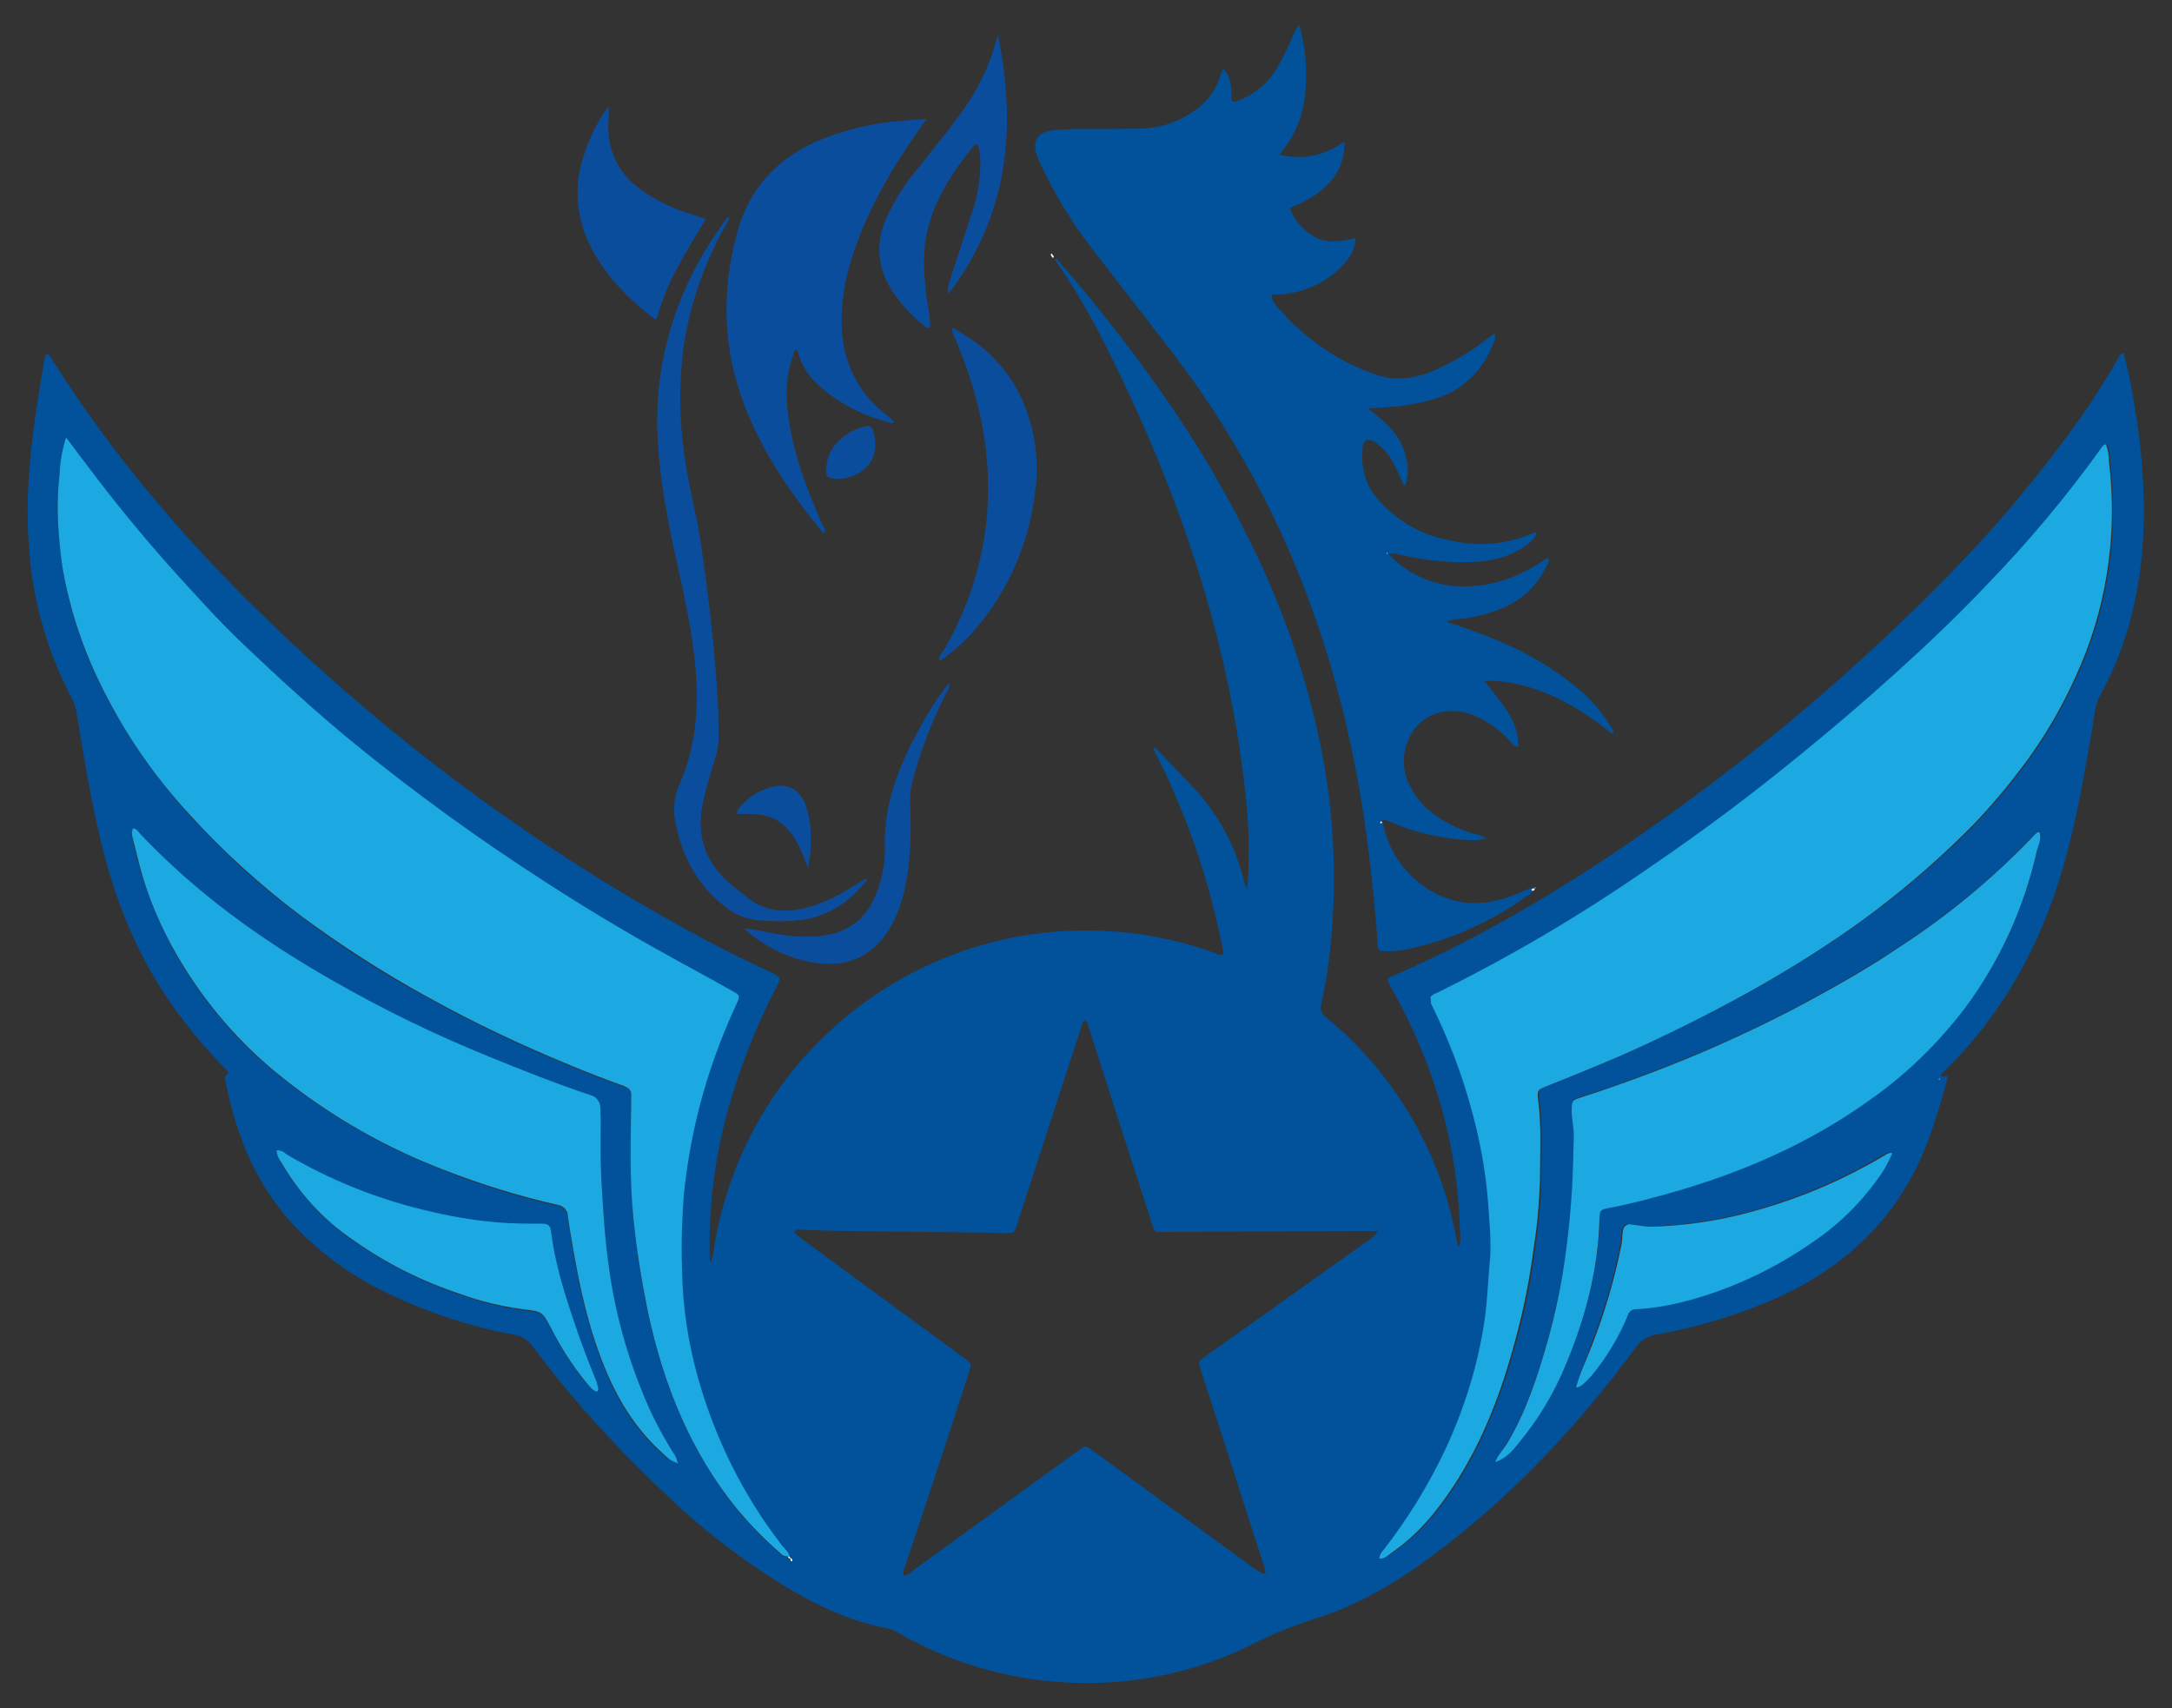
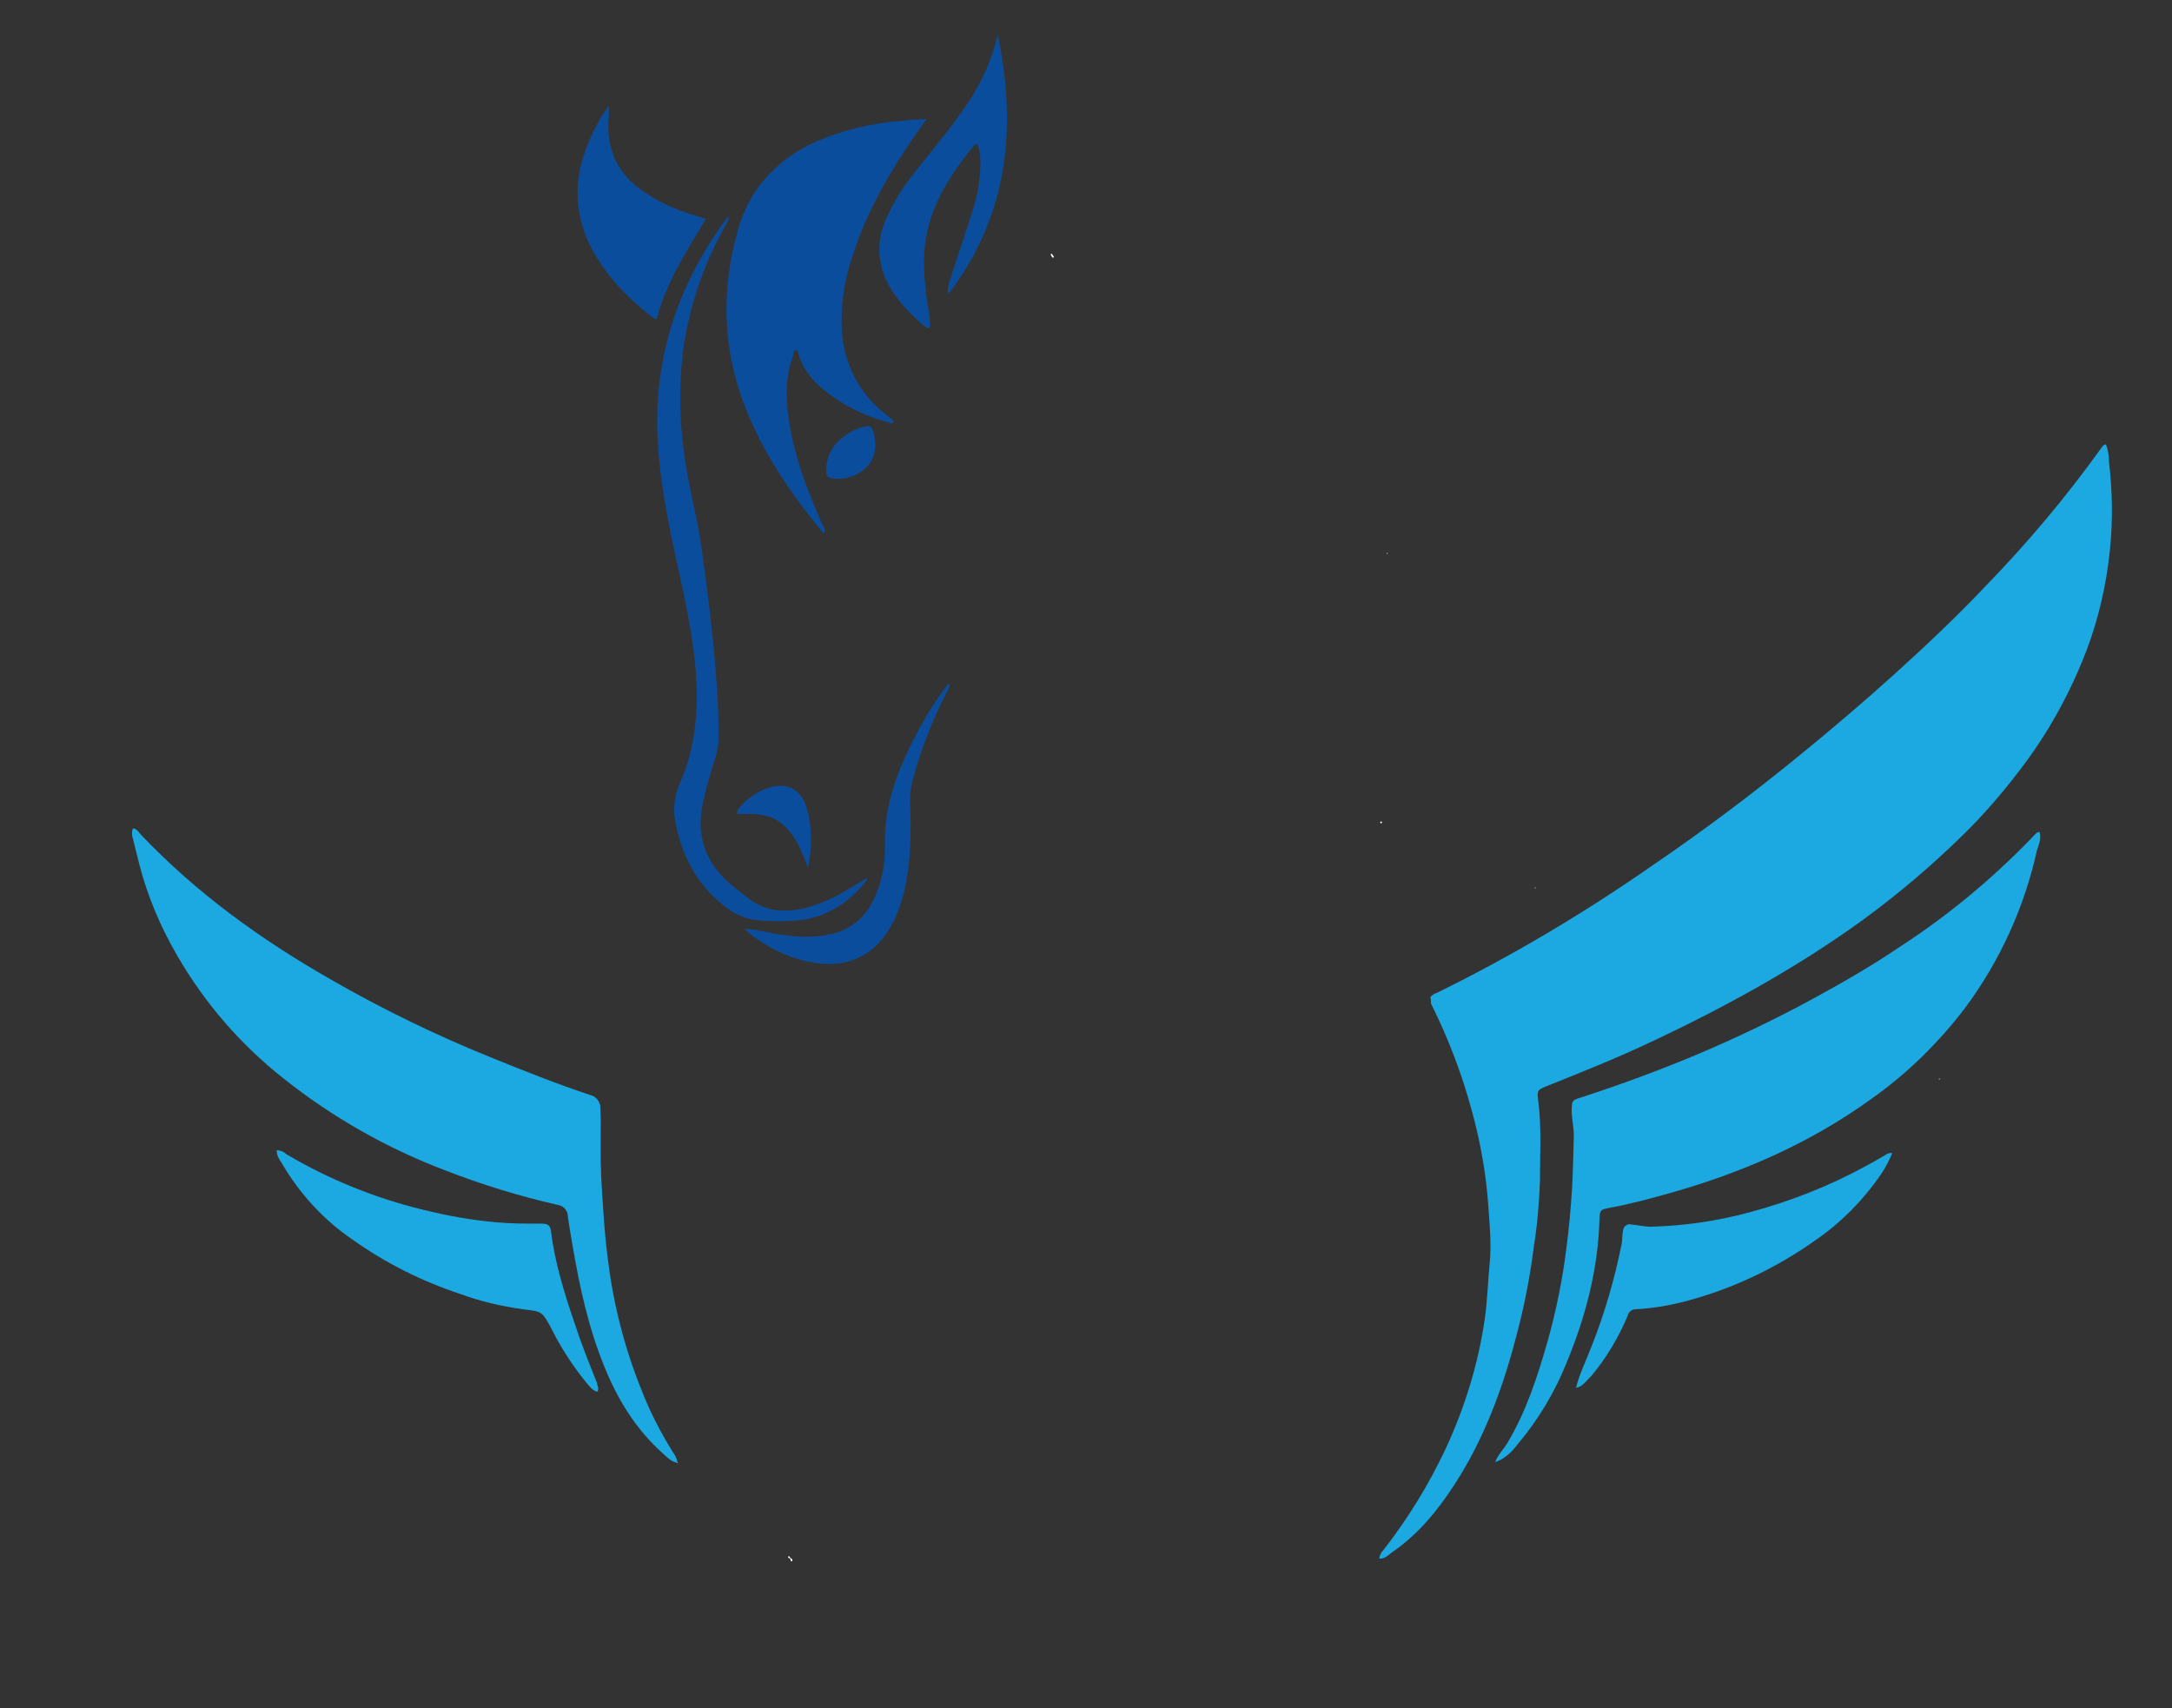
<svg xmlns="http://www.w3.org/2000/svg" version="1.1" id="Layer_1" x="0px" y="0px" viewBox="0 0 50 39.32" style="enable-background:new 0 0 50 39.32;" xml:space="preserve">
  <rect x="0" y="0" width="50" height="39.32" fill="#333333" stroke="none" />
  <style type="text/css">
	.st0{fill:#01519B;}
	.st1{fill:#0B4D9D;}
	.st2{fill:#FFFFFF;}
	.st3{fill:#1CA8E0;}
</style>
  <g>
-     <path class="st0" d="M1.08,8.15c0.06,0.02,0.08,0.07,0.1,0.1c1.42,2.25,3.14,4.26,5.05,6.09c3.07,2.96,6.54,5.48,10.32,7.46   c0.39,0.2,0.78,0.39,1.17,0.57c0.27,0.13,0.27,0.13,0.13,0.4c-0.46,0.89-0.82,1.81-1.09,2.77c-0.32,1.15-0.46,2.35-0.42,3.54   c0.1-0.18,0.09-0.37,0.13-0.55c0.32-1.73,1.15-3.33,2.4-4.57c1.25-1.25,2.84-2.08,4.57-2.4c1.51-0.27,3.06-0.15,4.5,0.37   c0.07,0.02,0.13,0.08,0.23,0.03c-0.31-1.65-0.86-3.25-1.63-4.74c0.1-0.02,0.11,0.06,0.15,0.09c0.22,0.23,0.44,0.46,0.66,0.69   c0.63,0.63,1.08,1.42,1.29,2.29c0.01,0.06,0.04,0.12,0.07,0.18c0.05-0.6,0.05-1.2,0-1.8c-0.36-3.93-1.64-7.58-3.44-11.07   c-0.15-0.28-0.31-0.56-0.47-0.83c-0.16-0.27-0.34-0.53-0.52-0.8c0.05-0.03,0.07,0.01,0.09,0.04c1.69,1.96,3.21,4.03,4.36,6.36   c0.78,1.55,1.35,3.19,1.69,4.89c0.27,1.37,0.35,2.76,0.24,4.15c-0.04,0.57-0.12,1.13-0.24,1.69c-0.02,0.06-0.02,0.12,0,0.18   c0.02,0.06,0.06,0.1,0.11,0.14c0.91,0.75,1.66,1.68,2.2,2.74c0.39,0.76,0.66,1.58,0.81,2.42c0.01,0.03,0.01,0.06,0.02,0.09   c0,0.01,0.01,0.01,0.03,0.02c0.03-0.09,0.04-0.19,0.02-0.29c-0.04-2.02-0.59-3.89-1.57-5.64c-0.03-0.04-0.05-0.09-0.07-0.13   c-0.04-0.06-0.03-0.1,0.04-0.14l0.07-0.03c2.14-0.93,4.13-2.14,6.03-3.48c2.43-1.71,4.7-3.64,6.78-5.77   c1.09-1.11,2.08-2.3,2.98-3.56c0.3-0.43,0.59-0.87,0.85-1.33c0.03-0.08,0.09-0.16,0.16-0.21c0.1,0.35,0.17,0.71,0.23,1.07   c0.14,0.77,0.22,1.54,0.24,2.32c0.03,1.58-0.23,3.1-1,4.5c-0.14,0.25-0.14,0.53-0.19,0.8c-0.19,1.08-0.37,2.16-0.68,3.21   c-0.52,1.78-1.39,3.35-2.72,4.65c-0.03,0.03-0.06,0.06-0.08,0.09c0.04,0.09,0.1-0.01,0.16,0.04c-0.1,0.41-0.23,0.82-0.37,1.23   c-0.65,1.95-2,3.23-3.87,3.99c-0.79,0.32-1.61,0.56-2.45,0.71c-0.1,0.01-0.2,0.05-0.28,0.1c-0.09,0.05-0.16,0.12-0.22,0.21   c-1.31,1.77-2.79,3.36-4.55,4.69c-0.87,0.66-1.8,1.23-2.85,1.55c-0.49,0.16-0.97,0.35-1.43,0.59c-1.33,0.66-2.82,0.96-4.3,0.87   c-1.36-0.07-2.68-0.47-3.86-1.15c-0.08-0.05-0.16-0.08-0.25-0.1c-0.83-0.15-1.57-0.51-2.29-0.93c-1.05-0.64-2.03-1.4-2.91-2.26   c-1.08-1.02-2.07-2.12-2.96-3.31c-0.05-0.07-0.11-0.12-0.18-0.17c-0.07-0.04-0.15-0.07-0.23-0.08c-1.01-0.19-1.99-0.51-2.92-0.96   c-0.83-0.39-1.58-0.94-2.21-1.62c-0.84-0.93-1.28-2.04-1.52-3.26c-0.01-0.05-0.05-0.12,0.05-0.16c0.06-0.03-0.03-0.09-0.06-0.13   c-0.34-0.35-0.66-0.72-0.95-1.1c-0.96-1.23-1.55-2.63-1.91-4.14c-0.23-0.96-0.39-1.93-0.55-2.91c-0.02-0.15-0.07-0.29-0.14-0.42   c-0.57-1.09-0.9-2.3-0.97-3.53c-0.08-1.15,0.05-2.29,0.23-3.42c0.04-0.26,0.09-0.53,0.13-0.79C1.03,8.25,1.02,8.19,1.08,8.15z    M18.2,35.87l-0.04-0.05c-0.02-0.11-0.12-0.18-0.19-0.26c-0.87-1.13-1.51-2.42-1.9-3.79c-0.24-0.84-0.37-1.7-0.39-2.57   c-0.02-0.56,0-1.12,0.04-1.67c0.07-0.67,0.19-1.34,0.35-1.99c0.21-0.83,0.5-1.65,0.87-2.43c0.08-0.17,0.07-0.19-0.09-0.28   c-0.51-0.28-1.01-0.55-1.52-0.84c-0.94-0.52-1.87-1.08-2.77-1.66c-1.54-0.98-3.01-2.05-4.42-3.2c-0.88-0.72-1.72-1.49-2.54-2.27   c-0.55-0.52-1.05-1.08-1.56-1.64c-0.73-0.8-1.42-1.64-2.06-2.52c-0.14-0.19-0.29-0.38-0.46-0.61c-0.08,0.28-0.14,0.57-0.15,0.87   c-0.05,0.43-0.05,0.87-0.02,1.3c0.04,0.35,0.07,0.7,0.13,1.05c0.19,0.98,0.53,1.92,1,2.79c0.5,0.94,1.11,1.81,1.82,2.6   c0.79,0.88,1.66,1.68,2.61,2.39c0.93,0.7,1.91,1.33,2.93,1.88c1.06,0.59,2.16,1.11,3.28,1.57c0.41,0.17,0.82,0.33,1.24,0.48   c0.12,0.04,0.18,0.1,0.17,0.24c-0.01,0.05,0,0.1,0,0.15c-0.01,0.88-0.03,1.76,0.05,2.63c0.07,0.74,0.18,1.47,0.34,2.2   c0.36,1.67,0.99,3.22,2.08,4.56c0.3,0.35,0.62,0.68,0.97,0.98c0.04,0.04,0.1,0.07,0.16,0.07c0.01,0.01,0.01,0.02,0.02,0.03   c0.01,0.01,0.02,0.01,0.03,0.01c0,0.01,0,0.02,0,0.04c0,0.01,0.01,0.02,0.02,0.03c0,0,0.01,0,0.01,0c0,0,0.01-0.01,0.01-0.01   c0-0.01,0-0.01,0-0.02c0-0.01,0-0.01-0.01-0.02c0-0.01-0.01-0.01-0.02-0.01C18.21,35.87,18.2,35.87,18.2,35.87z M36.28,31.96   c0.16-0.03,0.24-0.17,0.33-0.29c0.35-0.41,0.64-0.88,0.84-1.39c0.01-0.04,0.04-0.08,0.07-0.11c0.04-0.03,0.08-0.04,0.12-0.04   c0.37-0.03,0.73-0.08,1.09-0.17c1.09-0.28,2.12-0.75,3.03-1.41c0.6-0.41,1.12-0.93,1.52-1.54c0.09-0.15,0.18-0.31,0.25-0.47   c-0.03-0.01-0.06-0.01-0.08,0c-0.03,0.01-0.05,0.02-0.08,0.04c-0.15,0.08-0.31,0.17-0.46,0.26c-0.85,0.46-1.74,0.81-2.67,1.06   c-0.74,0.2-1.5,0.31-2.27,0.33c-0.15,0-0.3-0.04-0.45-0.05c-0.02,0-0.05,0-0.07,0c-0.02,0.01-0.04,0.02-0.06,0.03   c-0.02,0.01-0.03,0.03-0.04,0.05c-0.01,0.02-0.02,0.04-0.02,0.07c-0.01,0.1-0.01,0.2-0.03,0.3c-0.15,0.8-0.38,1.59-0.69,2.36   C36.51,31.31,36.35,31.62,36.28,31.96l-0.02,0.02L36.28,31.96z M15.58,33.67l0.03,0.02l-0.02-0.03c-0.02-0.08-0.05-0.16-0.1-0.22   c-0.25-0.4-0.46-0.81-0.65-1.25c-0.4-0.96-0.68-1.96-0.82-2.99c-0.1-0.7-0.14-1.39-0.18-2.09c-0.02-0.44-0.01-0.89-0.01-1.33   c0-0.09-0.01-0.18-0.01-0.28c0-0.07-0.02-0.13-0.07-0.18c-0.04-0.05-0.1-0.08-0.17-0.1c-0.78-0.26-1.55-0.56-2.32-0.88   c-1.26-0.52-2.49-1.11-3.67-1.79c-1.6-0.92-3.09-2-4.37-3.34c-0.05-0.05-0.09-0.12-0.17-0.13c-0.03,0.08-0.03,0.17,0,0.24   c0.04,0.19,0.09,0.37,0.14,0.56c0.2,0.74,0.5,1.46,0.88,2.13c0.63,1.09,1.46,2.05,2.45,2.83c1.12,0.89,2.38,1.6,3.71,2.11   c0.85,0.34,1.72,0.61,2.61,0.81c0.06,0.01,0.11,0.03,0.15,0.08c0.04,0.04,0.06,0.1,0.07,0.16c0.04,0.23,0.07,0.46,0.11,0.69   c0.16,0.94,0.36,1.87,0.72,2.76c0.31,0.78,0.74,1.48,1.37,2.04C15.36,33.55,15.44,33.65,15.58,33.67z M34.42,33.66   c0.23-0.09,0.39-0.27,0.55-0.46c0.46-0.55,0.84-1.17,1.1-1.84c0.44-1.07,0.73-2.16,0.76-3.32c0-0.19,0.01-0.21,0.21-0.25   c0.44-0.08,0.86-0.19,1.29-0.31c1.71-0.48,3.33-1.17,4.77-2.21c0.82-0.58,1.54-1.29,2.15-2.09c0.8-1.07,1.37-2.31,1.65-3.62   c0.03-0.14,0.1-0.28,0.06-0.43c-0.03,0.01-0.05,0.01-0.06,0.02c-0.05,0.04-0.1,0.09-0.14,0.14c-0.9,0.93-1.9,1.76-2.99,2.47   c-0.63,0.42-1.27,0.8-1.93,1.16c-0.9,0.49-1.81,0.94-2.75,1.33c-0.89,0.37-1.79,0.71-2.7,1c-0.2,0.06-0.2,0.07-0.2,0.28   c0,0.21,0.05,0.4,0.05,0.6c-0.01,0.4-0.02,0.8-0.04,1.2c-0.03,0.46-0.06,0.92-0.13,1.37c-0.1,0.74-0.25,1.46-0.45,2.18   c-0.23,0.8-0.49,1.6-0.92,2.32C34.61,33.36,34.47,33.49,34.42,33.66l-0.03,0.02L34.42,33.66z M32.93,22.95   c0,0.05,0.01,0.1,0.05,0.14c0.4,0.8,0.72,1.64,0.95,2.5c0.2,0.7,0.32,1.42,0.37,2.14c0.03,0.46,0.08,0.91,0.03,1.37   c-0.04,0.42-0.05,0.83-0.11,1.25c-0.16,1.03-0.46,2.04-0.9,2.99c-0.39,0.83-0.87,1.61-1.43,2.33c-0.06,0.05-0.09,0.12-0.1,0.2   c0.13,0,0.2-0.09,0.29-0.14c0.6-0.41,1.05-0.96,1.44-1.56c0.67-1.04,1.09-2.18,1.41-3.36c0.19-0.7,0.33-1.41,0.42-2.13   c0.07-0.5,0.12-0.99,0.13-1.49c0-0.62,0.04-1.24-0.04-1.86c-0.03-0.26-0.02-0.26,0.23-0.35c0.8-0.31,1.6-0.64,2.38-1.01   c1.7-0.8,3.34-1.7,4.86-2.8c0.83-0.6,1.61-1.26,2.33-1.97c0.46-0.45,0.88-0.94,1.27-1.45c0.65-0.84,1.17-1.78,1.55-2.77   c0.28-0.74,0.46-1.52,0.54-2.31c0.06-0.67,0.05-1.35-0.02-2.03c0-0.14-0.02-0.28-0.07-0.41c-0.07,0.01-0.1,0.06-0.12,0.1   c-0.8,1.11-1.68,2.15-2.62,3.13c-0.68,0.72-1.4,1.39-2.13,2.06c-0.73,0.66-1.45,1.28-2.21,1.89c-1.09,0.89-2.21,1.73-3.37,2.52   c-1.58,1.1-3.24,2.08-4.96,2.93C33.03,22.88,32.98,22.91,32.93,22.95z M29.13,36.23c0-0.09-0.02-0.18-0.06-0.26   c-0.47-1.48-0.95-2.96-1.43-4.44c-0.06-0.19-0.06-0.19,0.1-0.3l0.24-0.17c1.17-0.83,2.33-1.66,3.5-2.49   c0.1-0.05,0.18-0.13,0.24-0.23h-0.3c-1.5,0.01-3,0.01-4.5,0.02c-0.41,0-0.31,0.07-0.45-0.34c-0.47-1.45-0.94-2.9-1.4-4.35   c-0.02-0.07-0.03-0.14-0.09-0.18c-0.07,0.03-0.06,0.08-0.08,0.13c-0.16,0.5-0.33,1-0.49,1.5c-0.33,1.02-0.66,2.03-0.99,3.05   c-0.07,0.22-0.07,0.22-0.29,0.22c-0.31-0.01-0.64-0.02-0.95-0.02c-1.26-0.02-2.51-0.01-3.77-0.06c-0.04,0-0.1-0.03-0.12,0.07   c0.06,0.05,0.12,0.1,0.18,0.15l3.72,2.73c0.18,0.13,0.18,0.13,0.11,0.35c-0.01,0.03-0.02,0.06-0.03,0.1   c-0.47,1.44-0.94,2.88-1.42,4.31c-0.03,0.08-0.08,0.16-0.04,0.26c0.09-0.03,0.17-0.08,0.24-0.15c1.25-0.9,2.49-1.81,3.74-2.71   c0.21-0.15,0.16-0.17,0.4,0l3.67,2.68C28.96,36.15,29.02,36.23,29.13,36.23z M13.75,32.04c0.05-0.08,0-0.14-0.02-0.19   c-0.18-0.45-0.36-0.9-0.51-1.36c-0.23-0.71-0.46-1.41-0.55-2.15c-0.02-0.13-0.1-0.15-0.21-0.15c-0.34,0-0.68,0-1.03-0.03   c-0.57-0.05-1.14-0.15-1.7-0.29c-1.11-0.27-2.16-0.7-3.14-1.28c-0.06-0.06-0.14-0.09-0.22-0.09c0.01,0.1,0.05,0.19,0.1,0.27   c0.41,0.71,0.98,1.32,1.65,1.79c0.76,0.53,1.59,0.95,2.48,1.25c0.46,0.17,0.94,0.28,1.43,0.35c0.45,0.05,0.45,0.05,0.66,0.44   c0.22,0.44,0.49,0.86,0.8,1.24C13.56,31.91,13.63,32.01,13.75,32.04z M44.65,24.83l-0.02,0.01c0,0,0.01,0.01,0.01,0.01   c0.01,0,0.01-0.01,0.02-0.01L44.65,24.83z" />
-     <path class="st0" d="M35.28,20.51c-0.02,0.04-0.06,0.08-0.1,0.1c-0.8,0.58-1.71,1-2.68,1.22c-0.2,0.05-0.4,0.07-0.6,0.07   c-0.17-0.01-0.18-0.01-0.19-0.19c-0.04-0.69-0.12-1.38-0.2-2.07c-0.52-4.31-1.96-8.25-4.65-11.69C26.28,7.2,25.7,6.45,25.12,5.7   c-0.46-0.6-0.85-1.24-1.17-1.93c-0.04-0.08-0.07-0.17-0.1-0.26c-0.07-0.28,0.04-0.45,0.33-0.5c0.21-0.03,0.42-0.04,0.63-0.04   c0.48,0,0.97,0,1.46-0.01c0.42-0.01,0.83-0.14,1.18-0.38c0.32-0.2,0.56-0.52,0.66-0.89c0.01-0.02,0.02-0.05,0.03-0.07   c0-0.01,0.01-0.01,0.03-0.03c0.19,0.22,0.18,0.48,0.18,0.73c0.07,0.05,0.12,0.01,0.17-0.01c0.36-0.14,0.67-0.4,0.87-0.73   c0.14-0.24,0.26-0.49,0.37-0.74c0.03-0.1,0.08-0.19,0.15-0.26c0.14,0.5,0.19,1.02,0.14,1.54c-0.04,0.53-0.25,1.04-0.6,1.44   c0.57,0.14,1.05,0.01,1.5-0.3c0.01,0.7-0.39,1.18-1.26,1.53c0.11,0.29,0.32,0.53,0.59,0.67c0.29,0.15,0.6,0.1,0.93,0.02   c-0.01,0.21-0.1,0.4-0.24,0.56c-0.29,0.34-0.68,0.57-1.12,0.68c-0.19,0.05-0.39,0.07-0.58,0.06C29.28,6.9,29.34,7,29.42,7.08   c0.6,0.71,1.39,1.25,2.27,1.55c0.41,0.14,0.83,0.09,1.23-0.06c0.45-0.19,0.87-0.43,1.26-0.73l0.22-0.16   c0.01,0.03,0.02,0.06,0.02,0.1c0,0.03-0.01,0.07-0.03,0.09c-0.11,0.31-0.29,0.59-0.52,0.82c-0.24,0.23-0.52,0.4-0.84,0.49   c-0.4,0.12-0.82,0.19-1.23,0.2c-0.08,0.01-0.16,0.01-0.31,0.02c0.43,0.32,0.78,0.65,0.88,1.14c0.06,0.21,0.05,0.43-0.02,0.64   c-0.06-0.01-0.06-0.07-0.08-0.12c-0.07-0.14-0.13-0.29-0.21-0.43c-0.07-0.13-0.16-0.25-0.28-0.35c-0.1-0.08-0.2-0.19-0.33-0.14   c-0.09,0.04-0.08,0.19-0.09,0.3c-0.01,0.21,0.02,0.41,0.09,0.6c0.07,0.19,0.18,0.37,0.33,0.52c0.42,0.46,0.98,0.77,1.6,0.88   c0.63,0.15,1.3,0.1,1.89-0.16c0.02-0.01,0.05-0.02,0.07-0.02c0.01,0,0.01,0.01,0.04,0.02c-0.07,0.13-0.18,0.24-0.3,0.31   c-0.36,0.25-0.78,0.33-1.21,0.35c-0.53,0.02-1.07-0.04-1.59-0.16c-0.07-0.01-0.13-0.03-0.2-0.04c-0.04,0-0.08,0-0.12,0.01   c0.23,0.25,0.51,0.44,0.82,0.57c0.31,0.13,0.65,0.19,0.99,0.18c0.69-0.01,1.3-0.28,1.86-0.66c0.06,0.08,0,0.13-0.02,0.17   c-0.2,0.45-0.57,0.8-1.02,0.99c-0.32,0.13-0.65,0.22-0.99,0.25c-0.11,0-0.21,0.02-0.3,0.07c0.41,0.12,0.81,0.27,1.21,0.44   c0.67,0.28,1.29,0.65,1.84,1.11c0.28,0.24,0.53,0.52,0.72,0.84c0.03,0.04,0.05,0.09,0.07,0.13c0.01,0.01-0.01,0.03-0.02,0.06   c-0.63-0.51-1.31-0.93-2.1-1.13c-0.28-0.07-0.56-0.1-0.85-0.1c0.35,0.48,0.8,0.88,0.78,1.53c-0.13-0.03-0.17-0.12-0.24-0.19   c-0.25-0.27-0.57-0.47-0.92-0.59c-0.65-0.19-1.26,0.14-1.43,0.78c-0.08,0.3-0.05,0.62,0.1,0.9c0.15,0.28,0.36,0.53,0.63,0.7   c0.26,0.18,0.55,0.31,0.86,0.4c0.09,0.01,0.18,0.05,0.25,0.1c-0.12,0.04-0.25,0.05-0.38,0.04c-0.58-0.03-1.15-0.15-1.68-0.36   c-0.09-0.05-0.18-0.08-0.28-0.1c-0.01-0.02-0.03-0.03-0.05,0c0,0.01,0.01,0.02,0.02,0.03c0.16,0.96,0.96,1.76,1.92,1.87   c0.35,0.03,0.7-0.02,1.03-0.15c0.17-0.06,0.34-0.14,0.51-0.21C35.26,20.49,35.27,20.5,35.28,20.51z M31.95,12.74   c0-0.01-0.01-0.01-0.01-0.01c0,0-0.01,0.01-0.02,0.01c-0.01,0,0.01,0.01,0.01,0.01C31.94,12.75,31.95,12.75,31.95,12.74z" />
    <path class="st1" d="M21.33,2.74l-0.22,0.31c-0.62,0.89-1.16,1.82-1.49,2.86c-0.19,0.55-0.27,1.13-0.24,1.7   c0.02,0.37,0.12,0.74,0.29,1.07c0.17,0.33,0.41,0.62,0.71,0.85l0.19,0.16c0.01,0,0,0.02,0,0.03c-0.05,0.05-0.1,0-0.16-0.01   c-0.53-0.14-1.02-0.39-1.44-0.73c-0.3-0.24-0.53-0.54-0.61-0.92c-0.1-0.01-0.09,0.07-0.1,0.12c-0.18,0.48-0.18,0.99-0.1,1.49   c0.12,0.83,0.42,1.6,0.75,2.36c0.03,0.07,0.1,0.14,0.07,0.23c-0.04,0.01-0.06-0.02-0.08-0.05c-0.71-0.87-1.34-1.79-1.75-2.85   c-0.52-1.33-0.55-2.68-0.17-4.04c0.26-0.95,0.87-1.62,1.76-2.04c0.64-0.28,1.33-0.45,2.04-0.5C20.95,2.76,21.12,2.75,21.33,2.74z" />
    <path class="st1" d="M19.97,20.24c-0.36,0.47-0.81,0.8-1.4,0.92c-0.38,0.06-0.77,0.06-1.15,0.02c-0.28-0.03-0.55-0.15-0.77-0.34   c-0.63-0.51-0.97-1.17-1.11-1.96c-0.05-0.28-0.01-0.57,0.1-0.82c0.38-0.85,0.45-1.76,0.37-2.68c-0.08-0.95-0.31-1.88-0.51-2.81   c-0.19-0.9-0.35-1.81-0.37-2.73c-0.03-1.8,0.55-3.4,1.61-4.83c0,0,0.01-0.01,0.03-0.02c0.03,0.06-0.02,0.1-0.04,0.15   c-0.49,0.85-0.82,1.78-0.98,2.75c-0.1,0.7-0.12,1.42-0.05,2.13c0.06,0.68,0.21,1.34,0.35,2c0.1,0.52,0.16,1.05,0.23,1.56   c0.1,0.78,0.18,1.56,0.23,2.35c0.03,0.38,0.03,0.77,0.03,1.15c-0.02,0.18-0.06,0.36-0.13,0.54c-0.09,0.31-0.18,0.61-0.24,0.92   c-0.14,0.73,0.08,1.32,0.63,1.8c0.14,0.12,0.29,0.23,0.43,0.34c0.39,0.31,0.83,0.33,1.29,0.23c0.33-0.09,0.65-0.22,0.94-0.4   c0.16-0.09,0.31-0.19,0.47-0.28L19.97,20.24z" />
    <path class="st1" d="M22.97,0.8c0.44,2.13,0.25,4.14-1.13,5.96c-0.02-0.04-0.02-0.07-0.02-0.11c0-0.04,0.01-0.08,0.02-0.11   c0.18-0.57,0.37-1.13,0.55-1.69c0.12-0.37,0.18-0.75,0.18-1.13c0-0.14-0.02-0.27-0.07-0.4c-0.02,0.01-0.06,0-0.07,0.02   c-0.49,0.6-0.92,1.23-1.09,2.01c-0.11,0.5-0.07,1-0.01,1.5c0.03,0.23,0.09,0.46,0.08,0.69c-0.08,0.03-0.12-0.03-0.16-0.06   c-0.27-0.22-0.51-0.48-0.71-0.78c-0.16-0.24-0.26-0.51-0.29-0.79c-0.03-0.28,0.02-0.57,0.13-0.83c0.17-0.39,0.39-0.76,0.66-1.09   c0.27-0.34,0.54-0.68,0.81-1.02c0.15-0.2,0.3-0.4,0.44-0.61C22.61,1.87,22.84,1.35,22.97,0.8z" />
-     <path class="st1" d="M21.91,7.54c0.74,0.39,1.28,0.92,1.61,1.64c0.3,0.67,0.41,1.4,0.31,2.13c-0.13,1.15-0.59,2.24-1.34,3.13   c-0.25,0.3-0.54,0.56-0.86,0.78c-0.03-0.12,0.05-0.18,0.09-0.24c0.54-0.92,0.88-1.94,0.99-3c0.1-1.03-0.01-2.06-0.31-3.05   c-0.11-0.38-0.25-0.75-0.4-1.11C21.95,7.74,21.92,7.64,21.91,7.54z" />
    <path class="st1" d="M15.12,7.34c-0.03,0-0.05,0-0.07-0.01c-0.61-0.47-1.14-1.01-1.48-1.71c-0.3-0.62-0.36-1.32-0.15-1.98   c0.13-0.43,0.33-0.84,0.59-1.2c0,0.14,0.01,0.23,0,0.31c-0.03,0.31,0.02,0.61,0.14,0.9c0.13,0.28,0.33,0.52,0.58,0.7   c0.37,0.27,0.79,0.47,1.24,0.6c0.09,0.03,0.17,0.06,0.28,0.09C15.81,5.78,15.33,6.5,15.12,7.34z" />
    <path class="st1" d="M17.13,21.38c0.36,0.02,0.65,0.12,0.96,0.15c0.34,0.05,0.68,0.05,1.02-0.02c0.21-0.04,0.41-0.14,0.59-0.27   c0.17-0.14,0.31-0.31,0.4-0.51c0.19-0.38,0.28-0.81,0.27-1.24c-0.03-0.99,0.33-1.86,0.79-2.71c0.2-0.37,0.42-0.72,0.68-1.05   c0.04,0.09-0.01,0.14-0.04,0.19c-0.34,0.66-0.61,1.36-0.8,2.08c-0.04,0.15-0.05,0.31-0.05,0.47c0.03,0.7,0.02,1.39-0.14,2.07   c-0.06,0.24-0.14,0.48-0.26,0.71c-0.38,0.73-1.01,1.05-1.83,0.91C18.13,22.06,17.58,21.78,17.13,21.38z" />
    <path class="st1" d="M18.6,19.98c-0.14-0.36-0.26-0.72-0.57-0.99c-0.3-0.27-0.68-0.26-1.05-0.25c-0.01-0.02-0.01-0.05-0.01-0.07   c0.01-0.02,0.02-0.05,0.04-0.06c0.19-0.24,0.45-0.41,0.74-0.49c0.37-0.1,0.64,0.04,0.79,0.39c0.07,0.2,0.11,0.4,0.12,0.61   C18.68,19.4,18.66,19.69,18.6,19.98z" />
    <path class="st1" d="M20.15,10.23c0.01,0.58-0.58,0.86-1.01,0.78c-0.11-0.02-0.13-0.1-0.12-0.18c0-0.22,0.07-0.43,0.21-0.6   c0.18-0.2,0.41-0.35,0.68-0.41c0.1-0.03,0.16,0,0.19,0.1C20.13,10.02,20.15,10.13,20.15,10.23z" />
    <path class="st2" d="M24.26,5.91c-0.01,0.03-0.02,0.03-0.04,0.01c-0.01-0.02-0.03-0.04-0.03-0.06c0-0.02,0.02-0.03,0.03-0.01   C24.24,5.88,24.25,5.89,24.26,5.91z" />
    <path class="st2" d="M35.33,20.45c0.02-0.03-0.03-0.01,0.01-0.02c0,0,0.01,0,0.01,0C35.35,20.45,35.34,20.46,35.33,20.45   L35.33,20.45z" />
-     <path class="st2" d="M35.32,20.45c0.02,0.04-0.01,0.05-0.04,0.06c-0.01-0.01-0.02-0.02-0.03-0.03c0.01-0.01,0.02-0.02,0.04-0.02   C35.29,20.45,35.31,20.45,35.32,20.45L35.32,20.45z" />
    <path class="st3" d="M32.93,22.95c0.04-0.04,0.09-0.08,0.14-0.09c1.73-0.85,3.38-1.83,4.96-2.93c1.16-0.79,2.28-1.63,3.37-2.52   c0.75-0.61,1.49-1.24,2.21-1.89c0.73-0.66,1.45-1.34,2.13-2.06c0.95-0.98,1.83-2.03,2.62-3.13c0.03-0.04,0.05-0.09,0.12-0.1   c0.05,0.13,0.07,0.27,0.07,0.41c0.08,0.67,0.09,1.35,0.02,2.03c-0.08,0.79-0.26,1.57-0.54,2.31c-0.38,0.99-0.9,1.93-1.55,2.77   c-0.39,0.51-0.81,1-1.27,1.45c-0.73,0.72-1.51,1.38-2.33,1.98c-1.52,1.1-3.16,2-4.86,2.8c-0.78,0.37-1.58,0.69-2.38,1.01   c-0.25,0.1-0.26,0.1-0.23,0.35c0.08,0.62,0.04,1.24,0.04,1.86c-0.02,0.5-0.06,1-0.14,1.49c-0.09,0.72-0.23,1.43-0.42,2.13   c-0.31,1.18-0.74,2.33-1.41,3.36c-0.39,0.6-0.84,1.15-1.44,1.56c-0.08,0.06-0.16,0.15-0.29,0.14c0.01-0.08,0.05-0.15,0.1-0.2   c0.56-0.72,1.04-1.5,1.43-2.33c0.44-0.95,0.75-1.95,0.9-2.99c0.06-0.42,0.07-0.83,0.11-1.25c0.05-0.46,0-0.92-0.03-1.37   c-0.05-0.72-0.18-1.44-0.37-2.14c-0.23-0.86-0.55-1.7-0.95-2.5C32.95,23.05,32.93,23,32.93,22.95z" />
-     <path class="st3" d="M18.13,35.83c-0.06,0-0.12-0.02-0.16-0.07c-0.35-0.3-0.67-0.63-0.97-0.98c-1.1-1.34-1.72-2.89-2.08-4.56   c-0.15-0.73-0.27-1.46-0.34-2.2c-0.09-0.88-0.06-1.75-0.05-2.63c0-0.05,0-0.1,0-0.15c0.01-0.13-0.04-0.19-0.17-0.24   c-0.42-0.15-0.83-0.31-1.24-0.48c-1.12-0.46-2.22-0.98-3.28-1.57c-1.02-0.56-2-1.19-2.93-1.88c-0.94-0.71-1.82-1.51-2.61-2.39   c-0.72-0.79-1.33-1.66-1.82-2.6c-0.47-0.88-0.81-1.82-1-2.79c-0.07-0.34-0.1-0.69-0.13-1.05c-0.03-0.43-0.03-0.87,0.02-1.3   c0.01-0.29,0.06-0.58,0.15-0.87c0.17,0.22,0.31,0.42,0.46,0.61c0.65,0.87,1.34,1.71,2.07,2.52c0.51,0.56,1.01,1.12,1.56,1.64   c0.82,0.78,1.66,1.55,2.54,2.27c1.41,1.15,2.89,2.22,4.43,3.21c0.91,0.59,1.83,1.14,2.77,1.66c0.5,0.28,1.01,0.55,1.52,0.84   c0.16,0.09,0.17,0.1,0.09,0.28c-0.36,0.78-0.66,1.59-0.87,2.43c-0.17,0.66-0.28,1.32-0.35,1.99c-0.04,0.56-0.06,1.12-0.04,1.67   c0.01,0.87,0.14,1.73,0.38,2.57c0.39,1.37,1.03,2.66,1.9,3.79c0.06,0.09,0.16,0.15,0.19,0.26L18.13,35.83z" />
    <path class="st3" d="M34.42,33.66c0.06-0.17,0.19-0.29,0.28-0.44c0.43-0.72,0.69-1.52,0.92-2.32c0.2-0.71,0.35-1.44,0.44-2.18   c0.06-0.45,0.1-0.91,0.13-1.37c0.02-0.4,0.03-0.8,0.04-1.2c0-0.2-0.05-0.4-0.05-0.6c0.01-0.2,0-0.22,0.2-0.28   c0.92-0.3,1.82-0.63,2.7-1c0.94-0.4,1.86-0.84,2.75-1.33c0.66-0.36,1.31-0.74,1.93-1.16c1.09-0.71,2.09-1.54,2.99-2.47   c0.05-0.05,0.09-0.1,0.14-0.14c0.01-0.01,0.03-0.01,0.06-0.02c0.05,0.15-0.02,0.3-0.06,0.43c-0.29,1.31-0.85,2.54-1.65,3.62   c-0.61,0.8-1.33,1.51-2.15,2.09c-1.45,1.05-3.06,1.74-4.77,2.21c-0.43,0.12-0.85,0.23-1.29,0.31c-0.19,0.04-0.2,0.05-0.21,0.25   c-0.03,1.16-0.32,2.26-0.76,3.32c-0.27,0.67-0.64,1.29-1.1,1.84C34.82,33.4,34.66,33.58,34.42,33.66L34.42,33.66z" />
    <path class="st3" d="M15.58,33.67c-0.13-0.02-0.22-0.12-0.31-0.2c-0.63-0.56-1.06-1.26-1.37-2.04c-0.36-0.89-0.56-1.82-0.72-2.76   c-0.04-0.23-0.08-0.46-0.11-0.69c0-0.06-0.03-0.11-0.07-0.16c-0.04-0.04-0.09-0.07-0.15-0.08c-0.89-0.2-1.76-0.47-2.61-0.8   c-1.34-0.51-2.59-1.22-3.71-2.11c-0.99-0.78-1.82-1.74-2.45-2.83c-0.39-0.67-0.69-1.38-0.88-2.13c-0.05-0.19-0.09-0.37-0.14-0.56   c-0.03-0.08-0.03-0.17,0-0.24c0.09,0.01,0.13,0.08,0.17,0.13c1.28,1.35,2.76,2.42,4.37,3.34c1.18,0.68,2.41,1.28,3.67,1.79   c0.76,0.31,1.54,0.62,2.32,0.88c0.06,0.01,0.12,0.05,0.16,0.1c0.04,0.05,0.07,0.11,0.07,0.18c0,0.09,0.01,0.18,0.01,0.28   c0,0.44-0.01,0.89,0.01,1.33c0.04,0.7,0.08,1.4,0.18,2.09c0.14,1.03,0.42,2.03,0.82,2.99c0.18,0.43,0.4,0.85,0.65,1.25   c0.05,0.07,0.09,0.14,0.1,0.22L15.58,33.67z" />
    <path class="st3" d="M13.75,32.04c-0.12-0.03-0.18-0.13-0.26-0.22c-0.31-0.38-0.58-0.8-0.8-1.24c-0.21-0.39-0.21-0.39-0.66-0.44   c-0.49-0.07-0.97-0.18-1.43-0.35c-0.88-0.29-1.72-0.71-2.48-1.25c-0.68-0.46-1.24-1.08-1.65-1.79c-0.06-0.08-0.1-0.17-0.1-0.27   c0.08,0,0.16,0.03,0.22,0.09c0.98,0.58,2.04,1.01,3.15,1.28c0.56,0.14,1.13,0.24,1.7,0.29c0.34,0.03,0.68,0.03,1.03,0.03   c0.11,0,0.19,0.02,0.21,0.15c0.09,0.74,0.31,1.45,0.55,2.15c0.15,0.46,0.33,0.91,0.51,1.36C13.75,31.91,13.8,31.96,13.75,32.04z" />
    <path class="st3" d="M36.28,31.95c0.08-0.33,0.24-0.64,0.36-0.96c0.3-0.76,0.53-1.55,0.69-2.35c0.02-0.1,0.01-0.2,0.03-0.3   c0-0.02,0.01-0.05,0.02-0.07c0.01-0.02,0.02-0.04,0.04-0.05c0.02-0.01,0.04-0.03,0.06-0.03c0.02-0.01,0.05-0.01,0.07,0   c0.15,0.01,0.3,0.05,0.45,0.05c0.77-0.02,1.53-0.13,2.27-0.33c0.93-0.25,1.83-0.6,2.67-1.06c0.15-0.08,0.31-0.17,0.46-0.26   c0.02-0.02,0.05-0.03,0.08-0.04c0.03-0.01,0.06-0.01,0.08,0c-0.07,0.16-0.15,0.32-0.25,0.47c-0.41,0.6-0.93,1.13-1.53,1.54   c-0.92,0.65-1.94,1.13-3.03,1.41c-0.36,0.09-0.72,0.15-1.09,0.17c-0.04,0-0.09,0.01-0.12,0.04c-0.04,0.03-0.06,0.06-0.07,0.11   c-0.21,0.5-0.49,0.97-0.84,1.39C36.52,31.78,36.44,31.92,36.28,31.95L36.28,31.95z" />
    <path class="st2" d="M18.2,35.87c0.01,0,0.02,0.01,0.03,0.02c0.01,0.01,0.01,0.02,0.01,0.04c0,0,0,0.01-0.01,0.01   c0,0-0.01,0-0.01,0.01c-0.01-0.01-0.02-0.02-0.02-0.03C18.19,35.9,18.19,35.89,18.2,35.87L18.2,35.87z" />
    <path class="st2" d="M18.16,35.82l0.04,0.05l-0.01,0.01c-0.01,0-0.02-0.01-0.03-0.01c-0.01-0.01-0.02-0.02-0.02-0.03L18.16,35.82z" />
    <path class="st2" d="M34.42,33.66l-0.03,0.02L34.42,33.66L34.42,33.66z" />
    <path class="st2" d="M15.59,33.66l0.02,0.03l-0.03-0.02L15.59,33.66z" />
    <path class="st2" d="M36.28,31.96l-0.02,0.02L36.28,31.96L36.28,31.96z" />
    <path class="st2" d="M44.65,24.83l0.01,0.01c0,0-0.01,0.01-0.02,0.01c-0.01,0-0.01-0.01-0.01-0.01L44.65,24.83z" />
    <path class="st2" d="M31.79,18.96c-0.01-0.01-0.02-0.03-0.02-0.03c0.02-0.03,0.03-0.02,0.05,0L31.79,18.96z" />
    <path class="st2" d="M31.95,12.74c-0.01,0-0.01,0.01-0.02,0.01c0,0-0.01-0.01-0.01-0.01c0-0.01,0.01-0.01,0.02-0.01   C31.94,12.73,31.95,12.74,31.95,12.74z" />
  </g>
</svg>